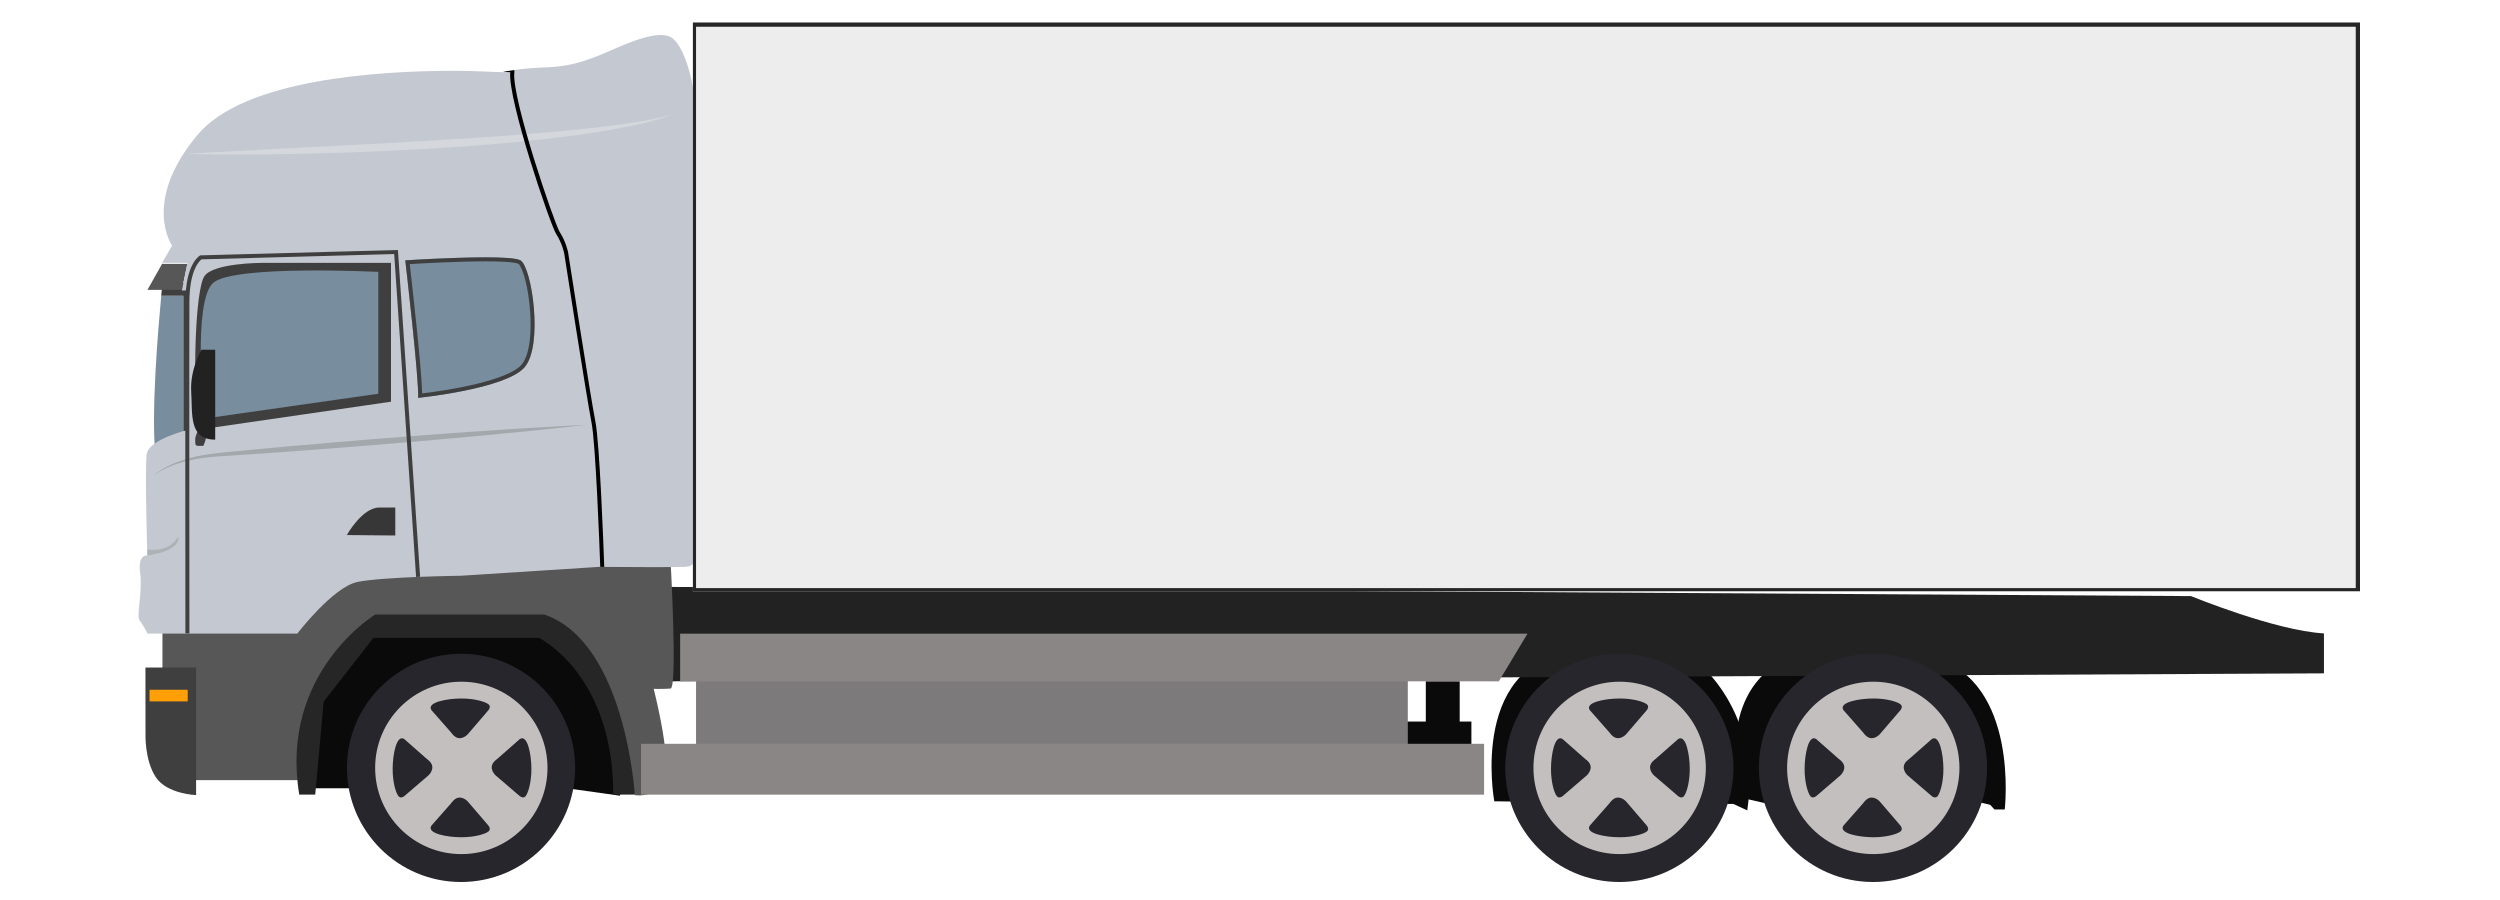
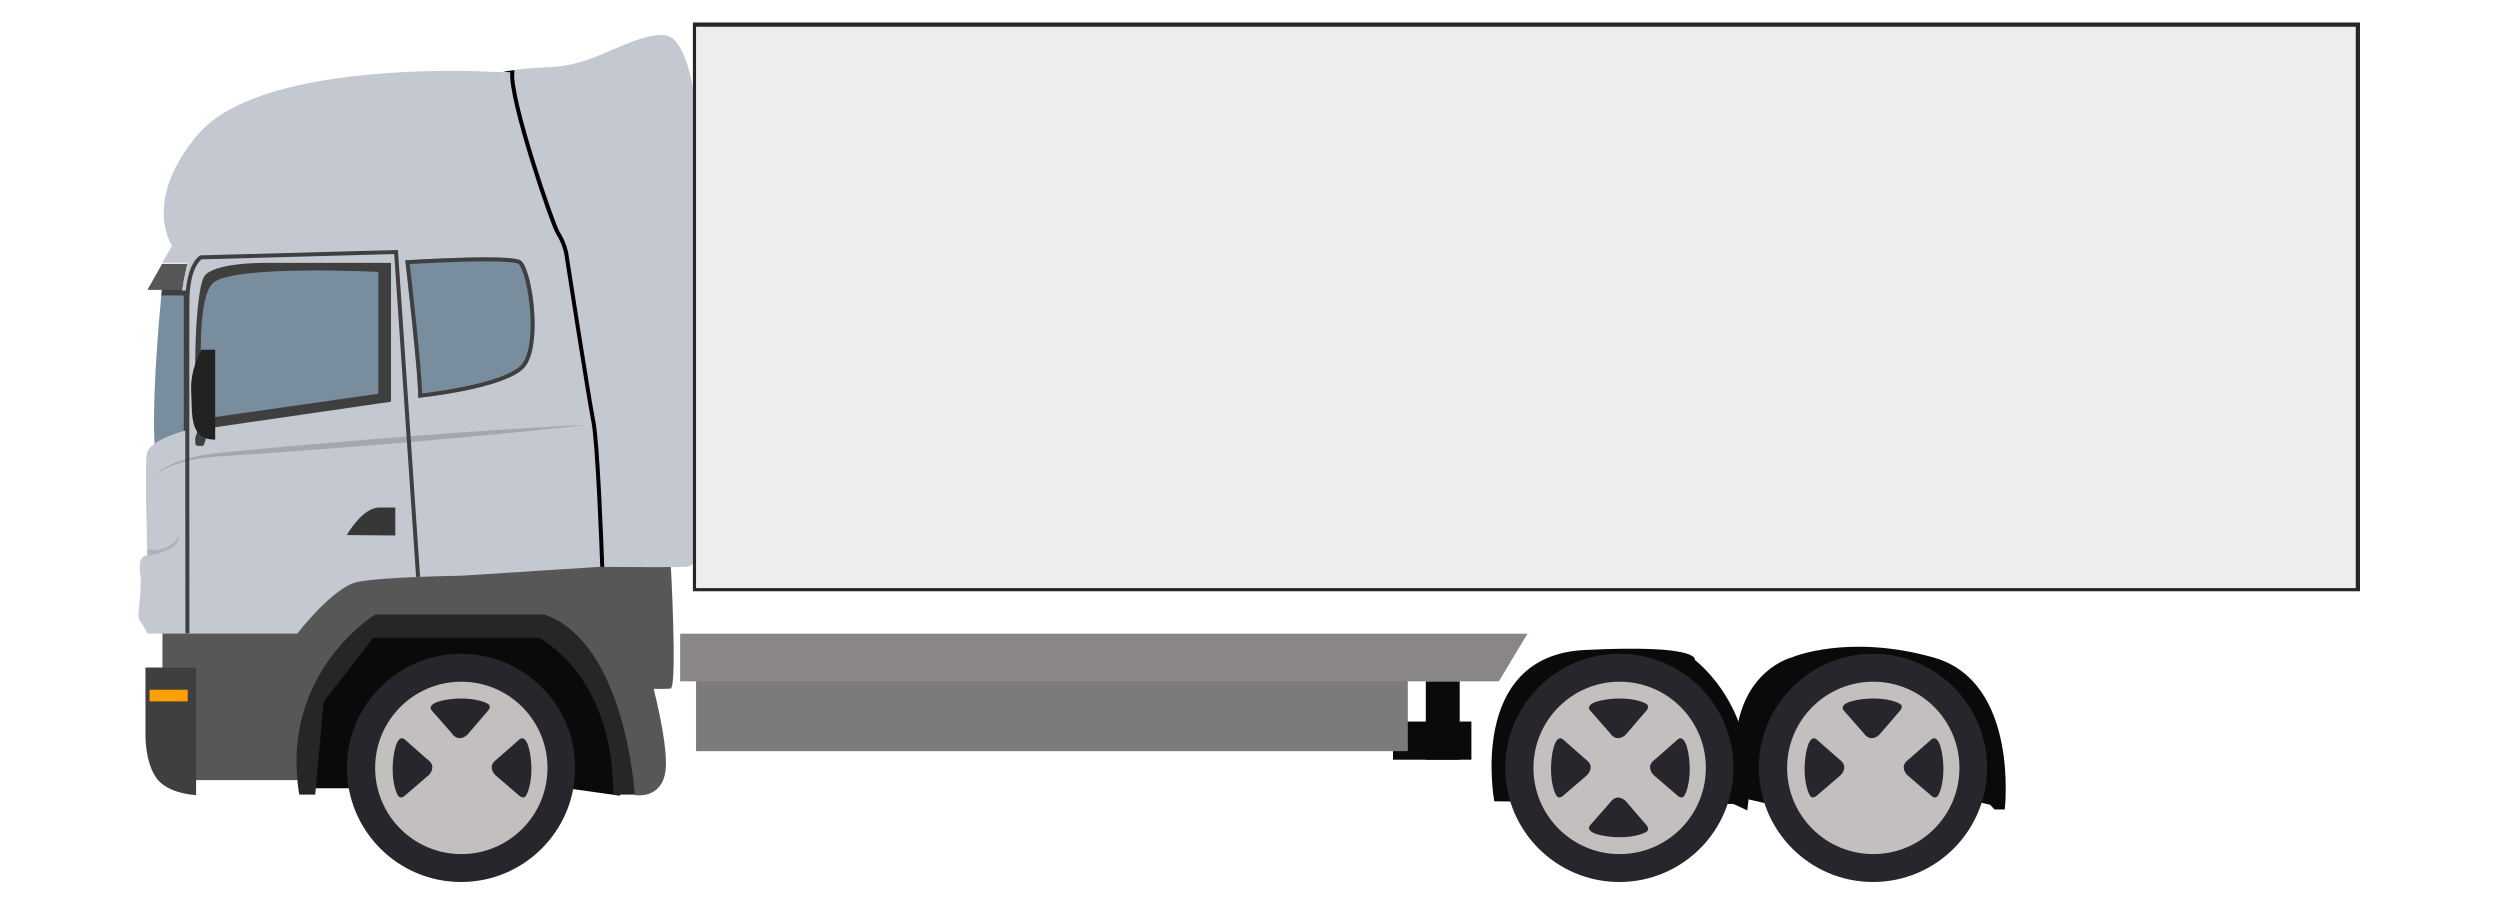
<svg xmlns="http://www.w3.org/2000/svg" version="1.1" id="Layer_1" x="0px" y="0px" viewBox="0 0 500 180" enable-background="new 0 0 500 180" xml:space="preserve">
  <g>
    <path fill="#0A0A0A" d="M61.45,157.65h9.59h42.34l10.59,1.49c0,0,9.63-29.97-1.8-37.49C110.73,114.13,50.86,98.34,61.45,157.65z" />
    <path fill="#575757" d="M129.15,131.66c0,0,4.59,15.98,3.99,22.17c-0.6,6.19-6.19,5.19-6.19,5.19l-6.99-22.69L129.15,131.66z" />
    <rect x="285.16" y="136.26" fill="#0A0A0A" width="6.78" height="15.68" />
    <rect x="278.6" y="144.31" fill="#0A0A0A" width="15.68" height="7.63" />
    <path fill="#0A0A0A" d="M358.3,131.5c0,0-10.17,2.52-11.17,16.65c-1,14.13,0.98,11.37,0.98,11.37l6.09,1.38l41.65-0.46l2.18,0.52   l0.86,0.93h2.06c0,0,2.99-25.54-14.23-30.39C369.5,126.65,358.3,131.5,358.3,131.5z" />
    <path fill="#0A0A0A" d="M298.86,160.26c0,0-5.47-29.08,18.05-30.26c23.52-1.19,22.06,2,22.06,2s13.49,9.94,10.48,30.08l-2.75-1.28   L298.86,160.26z" />
-     <path fill="#232222" d="M129.88,117.36l308.32,1.86c0,0,16.85,6.92,26.59,7.46v7.99l-331.76,1.6L129.88,117.36z" />
    <rect x="139.21" y="133.5" fill="#7C7A7A" width="142.35" height="16.73" />
    <path fill="#575757" d="M134.12,112.26c0,0,1.4,25.26-0.01,25.45c-1.41,0.19-10.89-0.04-10.89-0.04l-1.32,1.1l-1.05,0.46   l-12.66-13.99l-33.42,0.42L63.5,139.88l-2.91,16.15H38.68l-4.58-5.17l-1.61-8.17v-17.21l32.42-18.18L134.12,112.26z" />
    <g>
      <path fill="#788D9E" d="M32.25,59.15c-0.6,6.35-2.05,23.21-1.17,31.83l5.61-2.46V59.15H32.25z" />
      <path fill="#3F3F3F" d="M39.04,56.61h-6.56c0,0-0.09,1.27-0.24,2.54h4.44v29.37l1.71-0.84L39.04,56.61z" />
    </g>
    <g>
      <polygon fill="#575757" points="32.41,52.78 29.49,57.97 36.37,57.97 37.48,52.78   " />
      <path fill="#C4C8D1" d="M128.02,51.18l-23.83-37.02l-3.59,0.27c-1.84,0-5.3-0.27-9.7-0.27c-15.35,0-42.13,1.69-51.42,12.84    c-11.21,13.45-5.06,22.12-5.06,22.12l-2,3.46h5.07l-1.11,5.51h1.38v27.84c0,0-8.02,1.87-8.42,4.93    c-0.4,3.06,0.13,20.24,0.13,20.24s-0.04,0-0.14,0c-0.46,0-1.74,0.3-1.3,3.5c0.53,3.86-0.84,8.6-0.09,9.53    c0.76,0.93,1.56,2.59,1.56,2.59h29.96c0,0,7.11-9.28,12-10.32c4.9-1.04,20.72-1.25,20.72-1.25l27.88-1.79c0,0,2.93-0.21,2.91-0.81    c-0.52,0,0.13-1.73,0.13-1.73L128.02,51.18z" />
    </g>
    <path fill="#C4C8D1" d="M134.28,7.51c-3.2-2-11.32,2.4-15.18,3.86c-3.86,1.46-6.39,2-10.52,2.13c-2.13,0.07-4.18,0.29-5.68,0.49   l-0.05,0.52c-0.51,5.27,8.06,30.29,9.06,31.85c1.27,1.97,1.69,4.05,1.71,4.14l0,0.02l0,0.02c0.05,0.29,4.53,29.2,5.45,33.79   c0.84,4.22,1.61,24.44,1.77,29.05c4.02,0.03,14.3,0.09,16.22-0.01c2.4-0.13,1.86-2.13,1.86-2.13s-0.8-74.03,0.13-82.55   C140,20.16,137.47,9.51,134.28,7.51z" />
    <g>
      <g>
        <path fill="#27262C" d="M115.03,153.58c0,12.6-10.22,22.82-22.82,22.82c-12.6,0-22.82-10.22-22.82-22.82     c0-12.6,10.22-22.82,22.82-22.82C104.81,130.76,115.03,140.97,115.03,153.58z" />
        <path fill="#C3BFBE" d="M75.03,153.58c0,9.52,7.72,17.24,17.24,17.24c9.52,0,17.23-7.72,17.23-17.24     c0-9.52-7.72-17.24-17.23-17.24C82.74,136.34,75.03,144.06,75.03,153.58z" />
        <g>
          <path fill="#27262C" d="M86.28,142.02l3.99,4.53c0,0,0.69,1.09,1.63,1.09c0.94,0,1.63-0.76,1.63-0.76l4.17-4.86      c0,0,0.58-0.69,0-1.16c-0.58-0.47-2.61-1.16-5.44-1.16C89.44,139.7,85.26,140.46,86.28,142.02z" />
-           <path fill="#27262C" d="M86.28,165.13l3.99-4.53c0,0,0.69-1.09,1.63-1.09c0.94,0,1.63,0.76,1.63,0.76l4.17,4.86      c0,0,0.58,0.69,0,1.16c-0.58,0.47-2.62,1.16-5.44,1.16C89.44,167.45,85.26,166.69,86.28,165.13z" />
          <path fill="#27262C" d="M103.96,147.81l-4.53,3.99c0,0-1.09,0.69-1.09,1.63c0,0.94,0.76,1.63,0.76,1.63l4.86,4.17      c0,0,0.69,0.58,1.16,0c0.47-0.58,1.16-2.62,1.16-5.44C106.28,150.97,105.52,146.8,103.96,147.81z" />
          <path fill="#27262C" d="M80.85,147.81l4.53,3.99c0,0,1.09,0.69,1.09,1.63c0,0.94-0.76,1.63-0.76,1.63l-4.86,4.17      c0,0-0.69,0.58-1.16,0c-0.47-0.58-1.16-2.62-1.16-5.44C78.53,150.97,79.29,146.8,80.85,147.81z" />
        </g>
      </g>
    </g>
    <path fill="#3F3F3F" d="M29.09,133.5h10.13v25.52c0,0-5.8-0.19-8.05-3.57c-2.25-3.38-2.07-8.61-2.07-8.61L29.09,133.5z" />
    <rect x="29.91" y="137.95" fill="#FF9F06" width="7.63" height="2.33" />
    <path fill="#262626" d="M59.85,158.92h3.2l1.68-18.58l9.95-12.77h33.11c0,0,14.87,7.2,14.87,31.35h4.3c0,0-1.86-30.5-18.11-36.01   H75.03C75.03,122.91,55.82,134.56,59.85,158.92z" />
    <path fill="#3F3F3F" d="M52.26,52.58c0,0-9.47,0.01-11.35,2.61c-1.88,2.6-2.41,21.34-1.26,29.29l0.61,1.37l37.94-5.51V52.58H52.26z   " />
    <path fill="#788D9E" d="M75.66,54.38v24.37l-34.83,4.97c0,0-2.41-23.56,1.83-27.17C46.9,52.93,75.66,54.38,75.66,54.38z" />
    <path fill="#3F3F3F" d="M40.65,89.18c0,0,0.9-1.57,0.58-3.52c-0.32-1.95-2.21,0.88-2.19,2.27C39.07,89.32,38.99,89.18,40.65,89.18z   " />
    <path fill="#232222" d="M43.04,87.93V69.95h-2.76c0,0-2.31,3.92-2.04,8.39C38.51,82.82,37.74,87.93,43.04,87.93z" />
    <g>
      <path fill="#788D9E" d="M81.05,52.07c0,0,2.81,24.11,2.56,27.5c0,0,17.49-1.76,21.28-6.1c3.79-4.33,1.49-20.05-0.81-21.4    C101.78,50.72,81.05,52.07,81.05,52.07z" />
      <path fill="#3F3F3F" d="M97.09,52.27c5.34,0,6.39,0.38,6.59,0.49c0.35,0.21,1.28,1.94,1.94,5.97c0.84,5.17,0.78,11.82-1.32,14.22    c-2.77,3.17-14.53,5.12-19.87,5.73c-0.1-4.95-2.01-21.83-2.48-25.86C84.37,52.67,91.56,52.27,97.09,52.27 M97.09,51.47    c-6.82,0-16.03,0.6-16.03,0.6s2.81,24.11,2.56,27.5c0,0,17.49-1.76,21.28-6.1c3.79-4.33,1.49-20.05-0.81-21.4    C103.31,51.62,100.5,51.47,97.09,51.47L97.09,51.47z" />
    </g>
    <path fill="#373737" d="M69.36,107.01c0,0,3.08-5.5,6.47-5.5c3.38,0,3.23,0,3.23,0v5.59L69.36,107.01z" />
    <path opacity="0.7" fill="#A3A8AC" d="M35.64,107.28c0,0,1.05,2.7-6.15,3.83v-1.21C29.48,109.9,33.86,110.68,35.64,107.28z" />
    <path fill="#A3A8AC" d="M30.8,95.14c0,0,0.23-0.26,0.74-0.65c0.13-0.09,0.28-0.2,0.44-0.32c0.16-0.12,0.34-0.24,0.54-0.35   c0.41-0.23,0.86-0.53,1.42-0.76c0.55-0.25,1.15-0.55,1.84-0.76c0.69-0.23,1.42-0.52,2.25-0.7c1.62-0.46,3.5-0.74,5.55-1   c2.04-0.2,4.26-0.41,6.6-0.64c2.34-0.21,4.81-0.44,7.37-0.68c2.56-0.22,5.2-0.45,7.88-0.69c2.68-0.22,5.41-0.45,8.14-0.68   c2.73-0.21,5.46-0.43,8.14-0.64c2.69-0.2,5.33-0.4,7.89-0.59c5.12-0.37,9.9-0.69,14-0.95c4.1-0.26,7.52-0.43,9.91-0.57   c1.2-0.06,2.14-0.11,2.78-0.14c0.64-0.03,0.98-0.05,0.98-0.05s-0.34,0.04-0.98,0.11c-0.64,0.07-1.57,0.18-2.76,0.31   c-2.38,0.24-5.78,0.63-9.87,1.03c-4.09,0.41-8.85,0.86-13.96,1.31c-2.56,0.22-5.2,0.45-7.88,0.69c-2.68,0.22-5.41,0.45-8.14,0.68   c-2.73,0.21-5.46,0.43-8.14,0.64c-2.69,0.2-5.33,0.4-7.89,0.59c-2.56,0.18-5.03,0.35-7.38,0.52c-2.35,0.15-4.57,0.3-6.62,0.43   c-2.03,0.19-3.89,0.37-5.51,0.75c-0.82,0.13-1.55,0.38-2.24,0.58c-0.7,0.18-1.3,0.44-1.85,0.66c-1.1,0.45-1.92,0.92-2.45,1.27   C31.05,94.9,30.8,95.14,30.8,95.14z" />
    <path fill="#3F3F3F" d="M37.08,126.68c0-0.59-0.05-59.26,0-66.47c0.06-7.44,2.78-9.02,2.9-9.09l0.08-0.05l0.1,0L79.58,50l0.03,0.38   l4.41,64.97l-0.8,0.05l-4.38-64.59L40.3,51.87c-0.39,0.29-2.37,2.1-2.42,8.35c-0.05,7.21,0,65.87,0,66.46L37.08,126.68z" />
-     <path fill="#D4D8DD" d="M36.68,30.79c0,0,1.54-0.09,4.23-0.24c2.69-0.14,6.54-0.35,11.15-0.59c4.61-0.24,9.99-0.52,15.76-0.81   c2.88-0.16,5.86-0.32,8.89-0.48c3.03-0.16,6.1-0.34,9.17-0.53c3.07-0.18,6.14-0.37,9.17-0.57c1.51-0.1,3.01-0.21,4.49-0.31   c1.48-0.11,2.94-0.22,4.38-0.33c2.87-0.24,5.65-0.45,8.28-0.7c1.31-0.13,2.6-0.24,3.83-0.38c1.24-0.13,2.43-0.24,3.58-0.39   c1.14-0.14,2.24-0.26,3.28-0.41c1.04-0.14,2.03-0.26,2.96-0.41c1.85-0.27,3.46-0.57,4.78-0.82c0.66-0.14,1.24-0.27,1.75-0.38   c0.51-0.1,0.94-0.24,1.29-0.33c0.7-0.19,1.07-0.29,1.07-0.29s-0.36,0.13-1.04,0.37c-0.68,0.26-1.69,0.57-2.99,0.94   c-1.31,0.34-2.9,0.75-4.75,1.11c-1.84,0.38-3.93,0.77-6.22,1.13c-2.29,0.37-4.77,0.72-7.4,1.04c-2.63,0.33-5.41,0.64-8.29,0.92   c-2.88,0.27-5.85,0.55-8.88,0.77c-3.03,0.22-6.1,0.44-9.18,0.63c-3.08,0.17-6.16,0.33-9.19,0.47c-3.03,0.15-6.02,0.24-8.9,0.34   c-2.89,0.1-5.68,0.16-8.33,0.22c-2.65,0.06-5.15,0.09-7.46,0.11c-4.62,0.05-8.48,0.02-11.17-0.01c-1.35-0.01-2.41-0.04-3.13-0.05   C37.07,30.8,36.68,30.79,36.68,30.79z" />
    <path d="M113.63,50.54l0-0.02l0-0.02c-0.02-0.09-0.44-2.17-1.71-4.14c-1-1.56-9.58-26.58-9.06-31.85L102.9,14   c-1.4,0.19-2.3,0.35-2.31,0.36c0.94,0.05,1.46,0.08,1.46,0.08c-0.53,5.46,7.99,30.49,9.19,32.36c1.2,1.86,1.6,3.86,1.6,3.86   s4.53,29.16,5.46,33.82c0.82,4.12,1.59,24.3,1.75,28.89c0.23,0,0.49,0,0.8,0.01c-0.16-4.61-0.93-24.83-1.77-29.05   C118.16,79.74,113.67,50.83,113.63,50.54z" />
    <polygon fill="#8A8685" points="299.77,136.26 136.03,136.26 136.03,126.73 305.5,126.73  " />
-     <rect x="128.2" y="148.76" fill="#8A8685" width="168.62" height="10.17" />
    <g>
      <g>
        <path fill="#27262C" d="M346.69,153.58c0,12.6-10.22,22.82-22.82,22.82c-12.6,0-22.82-10.22-22.82-22.82     c0-12.6,10.22-22.82,22.82-22.82C336.48,130.76,346.69,140.97,346.69,153.58z" />
        <path fill="#C3BFBE" d="M306.69,153.58c0,9.52,7.72,17.24,17.24,17.24c9.52,0,17.24-7.72,17.24-17.24     c0-9.52-7.72-17.24-17.24-17.24C314.41,136.34,306.69,144.06,306.69,153.58z" />
        <g>
          <path fill="#27262C" d="M317.95,142.02l3.99,4.53c0,0,0.69,1.09,1.63,1.09c0.94,0,1.63-0.76,1.63-0.76l4.17-4.86      c0,0,0.58-0.69,0-1.16c-0.58-0.47-2.61-1.16-5.44-1.16C321.1,139.7,316.93,140.46,317.95,142.02z" />
          <path fill="#27262C" d="M317.95,165.13l3.99-4.53c0,0,0.69-1.09,1.63-1.09c0.94,0,1.63,0.76,1.63,0.76l4.17,4.86      c0,0,0.58,0.69,0,1.16c-0.58,0.47-2.62,1.16-5.44,1.16C321.1,167.45,316.93,166.69,317.95,165.13z" />
          <path fill="#27262C" d="M335.63,147.81l-4.53,3.99c0,0-1.09,0.69-1.09,1.63c0,0.94,0.76,1.63,0.76,1.63l4.86,4.17      c0,0,0.69,0.58,1.16,0c0.47-0.58,1.16-2.62,1.16-5.44C337.95,150.97,337.19,146.8,335.63,147.81z" />
          <path fill="#27262C" d="M312.52,147.81l4.53,3.99c0,0,1.09,0.69,1.09,1.63c0,0.94-0.76,1.63-0.76,1.63l-4.86,4.17      c0,0-0.69,0.58-1.16,0c-0.47-0.58-1.16-2.62-1.16-5.44C310.19,150.97,310.96,146.8,312.52,147.81z" />
        </g>
      </g>
    </g>
    <g>
      <g>
        <path fill="#27262C" d="M397.42,153.58c0,12.6-10.22,22.82-22.82,22.82c-12.6,0-22.82-10.22-22.82-22.82     c0-12.6,10.22-22.82,22.82-22.82C387.21,130.76,397.42,140.97,397.42,153.58z" />
        <path fill="#C3BFBE" d="M357.42,153.58c0,9.52,7.72,17.24,17.24,17.24c9.52,0,17.23-7.72,17.23-17.24     c0-9.52-7.72-17.24-17.23-17.24C365.14,136.34,357.42,144.06,357.42,153.58z" />
        <g>
          <path fill="#27262C" d="M368.68,142.02l3.99,4.53c0,0,0.69,1.09,1.63,1.09c0.94,0,1.63-0.76,1.63-0.76l4.17-4.86      c0,0,0.58-0.69,0-1.16c-0.58-0.47-2.61-1.16-5.44-1.16C371.83,139.7,367.66,140.46,368.68,142.02z" />
-           <path fill="#27262C" d="M368.68,165.13l3.99-4.53c0,0,0.69-1.09,1.63-1.09c0.94,0,1.63,0.76,1.63,0.76l4.17,4.86      c0,0,0.58,0.69,0,1.16c-0.58,0.47-2.62,1.16-5.44,1.16C371.83,167.45,367.66,166.69,368.68,165.13z" />
          <path fill="#27262C" d="M386.36,147.81l-4.53,3.99c0,0-1.09,0.69-1.09,1.63c0,0.94,0.76,1.63,0.76,1.63l4.86,4.17      c0,0,0.69,0.58,1.16,0c0.47-0.58,1.16-2.62,1.16-5.44C388.68,150.97,387.92,146.8,386.36,147.81z" />
          <path fill="#27262C" d="M363.24,147.81l4.53,3.99c0,0,1.09,0.69,1.09,1.63c0,0.94-0.76,1.63-0.76,1.63l-4.86,4.17      c0,0-0.69,0.58-1.16,0c-0.47-0.58-1.16-2.62-1.16-5.44C360.92,150.97,361.68,146.8,363.24,147.81z" />
        </g>
      </g>
    </g>
    <g>
      <rect x="138.58" y="4.5" fill="#EDEDED" width="333.42" height="113.75" />
      <path fill="#262626" d="M471.15,5.35v112.27H139.21V5.35H471.15 M472,4.5H138.58v113.75H472V4.5L472,4.5z" />
    </g>
  </g>
</svg>